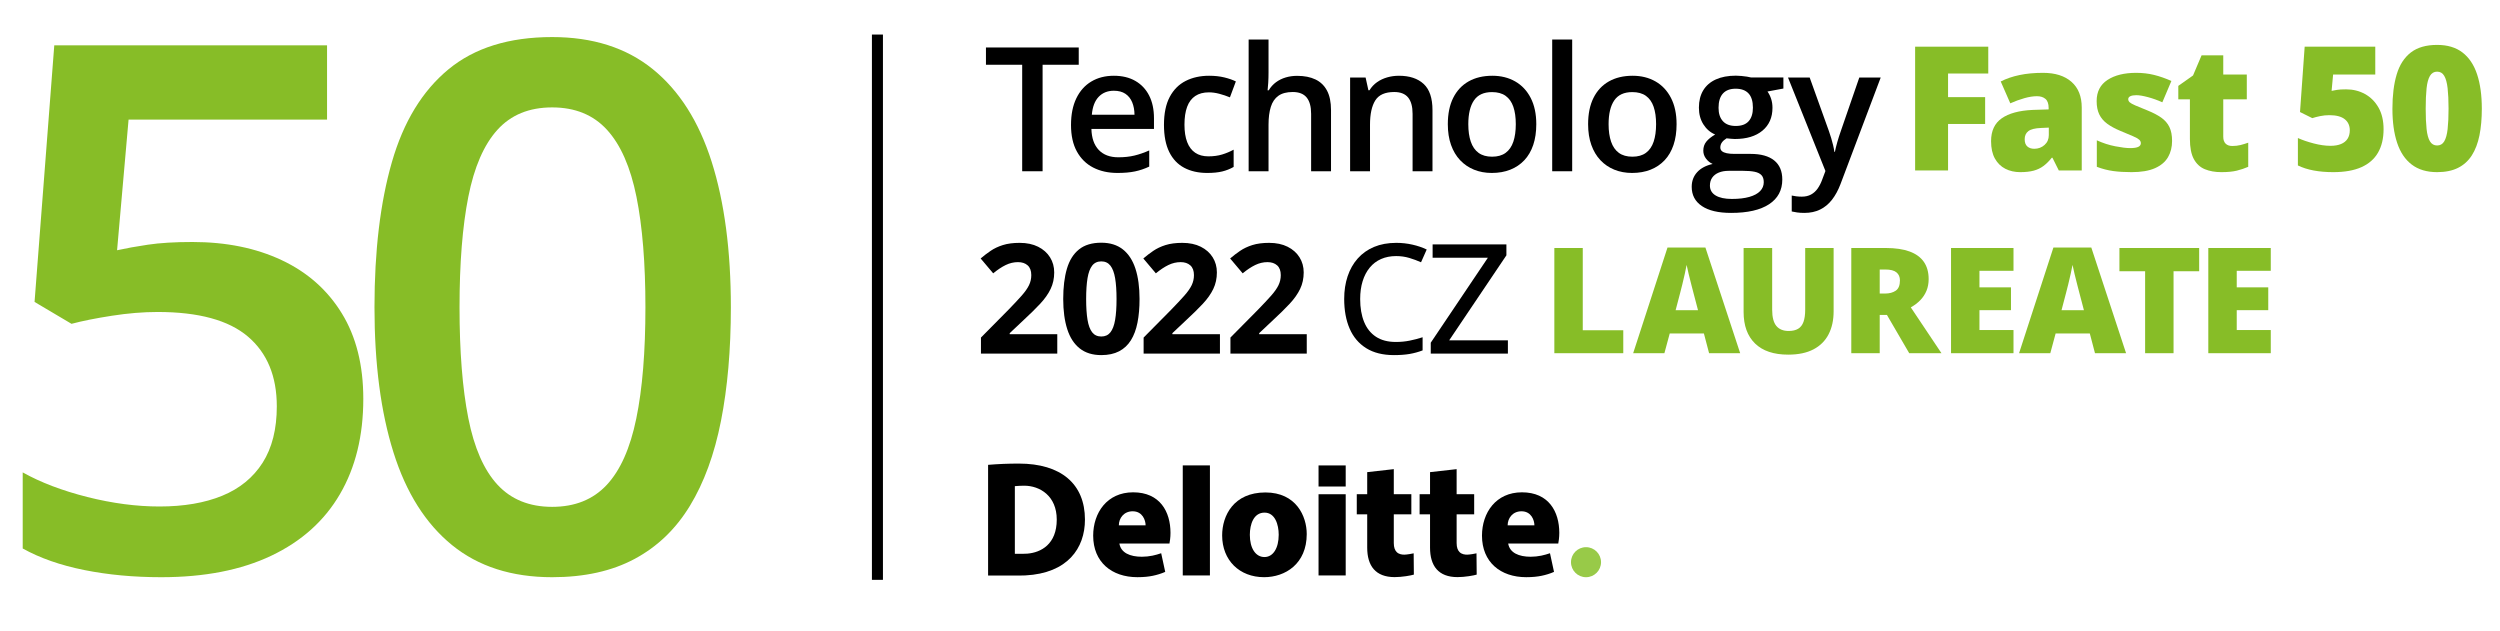
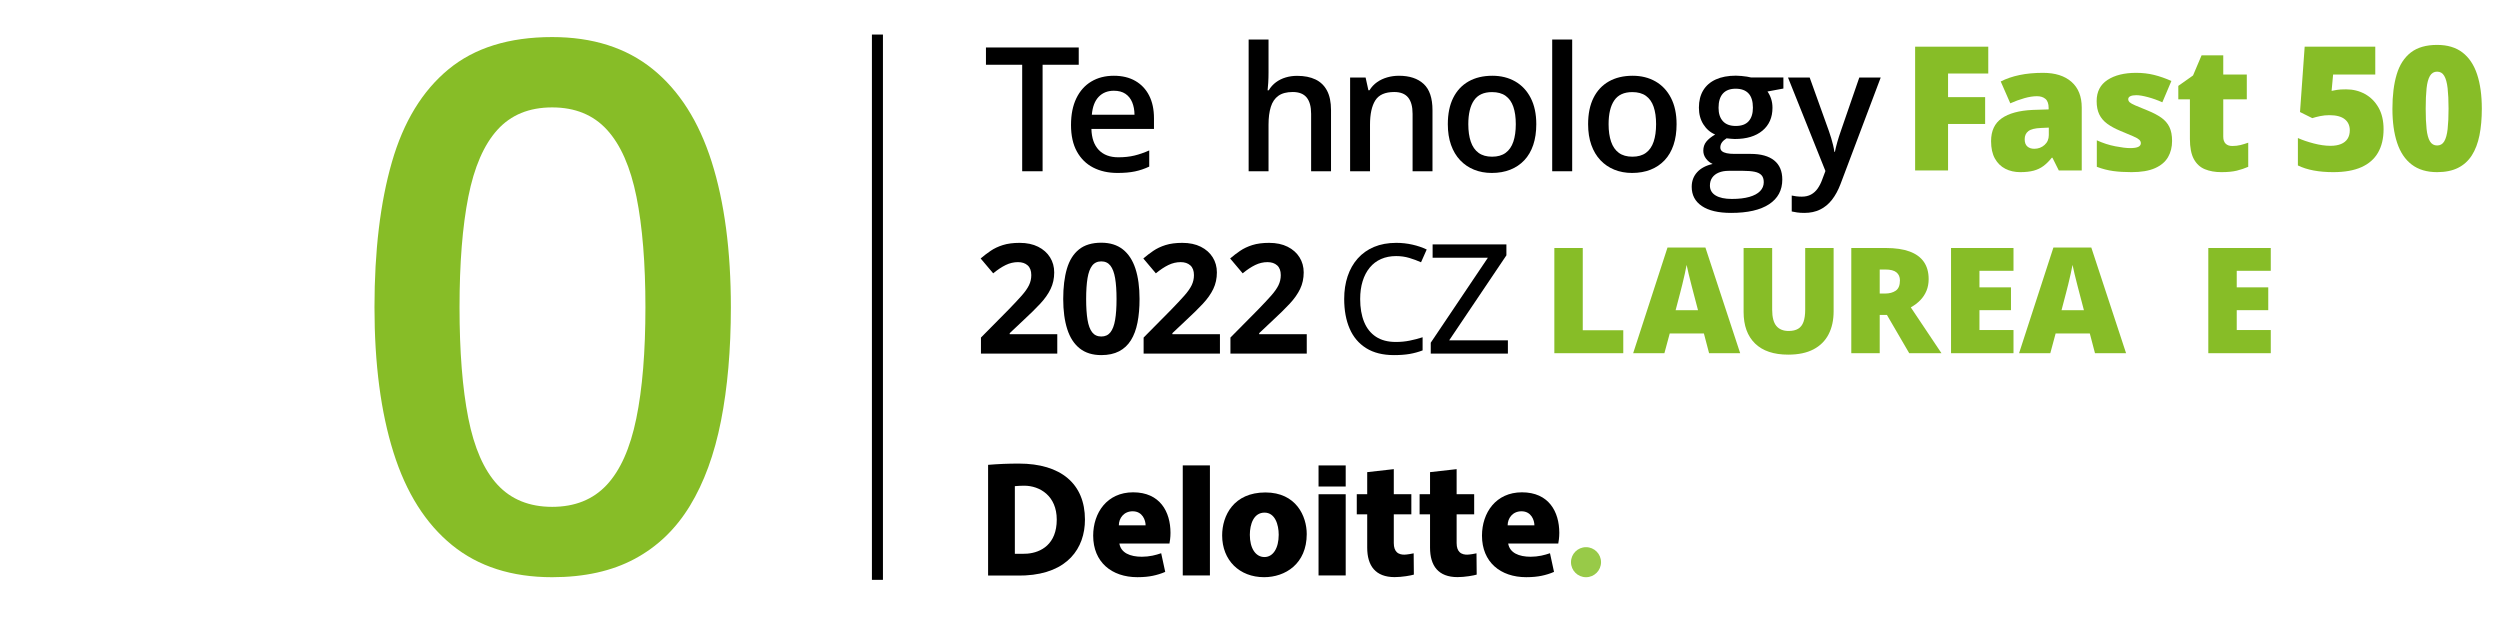
<svg xmlns="http://www.w3.org/2000/svg" width="100%" height="100%" viewBox="0 0 844 213" version="1.1" xml:space="preserve" style="fill-rule:evenodd;clip-rule:evenodd;stroke-linejoin:round;stroke-miterlimit:2;">
  <g id="Artboard2" transform="matrix(1,0,0,1,-3748.73,-1124.04)">
    <rect x="3748.73" y="1124.04" width="843.646" height="212.474" style="fill:none;" />
    <g transform="matrix(1.187,0,0,1.187,2160.45,77.777)">
-       <path d="M1392.8,950.262C1402.39,950.262 1410.85,951.98 1418.16,955.416C1425.48,958.853 1431.18,963.889 1435.26,970.523C1439.35,977.158 1441.39,985.273 1441.39,994.868C1441.39,1005.35 1439.18,1014.38 1434.75,1021.97C1430.33,1029.56 1423.83,1035.39 1415.26,1039.47C1406.68,1043.56 1396.24,1045.6 1383.92,1045.6C1376.09,1045.6 1368.8,1044.92 1362.02,1043.56C1355.25,1042.2 1349.42,1040.16 1344.52,1037.43L1344.52,1015.79C1349.62,1018.65 1355.75,1020.98 1362.89,1022.79C1370.04,1024.59 1376.88,1025.49 1383.41,1025.49C1390.35,1025.49 1396.3,1024.47 1401.27,1022.43C1406.24,1020.39 1410.07,1017.26 1412.76,1013.04C1415.44,1008.82 1416.79,1003.48 1416.79,997.012C1416.79,988.438 1414.05,981.82 1408.57,977.158C1403.09,972.497 1394.54,970.166 1382.9,970.166C1378.82,970.166 1374.48,970.523 1369.88,971.238C1365.29,971.952 1361.46,972.718 1358.4,973.535L1347.89,967.308L1353.5,894.324L1431.08,894.324L1431.08,915.454L1374.63,915.454L1371.36,952.609C1373.81,952.065 1376.74,951.537 1380.14,951.027C1383.55,950.517 1387.76,950.262 1392.8,950.262Z" style="fill:rgb(135,189,39);fill-rule:nonzero;" />
      <path d="M1545.93,968.839C1545.93,980.884 1544.99,991.653 1543.12,1001.15C1541.25,1010.64 1538.31,1018.69 1534.29,1025.29C1530.28,1031.89 1525.04,1036.92 1518.57,1040.39C1512.11,1043.86 1504.28,1045.6 1495.1,1045.6C1483.6,1045.6 1474.1,1042.55 1466.62,1036.46C1459.13,1030.37 1453.59,1021.6 1449.98,1010.13C1446.37,998.662 1444.57,984.899 1444.57,968.839C1444.57,952.779 1446.22,939.016 1449.52,927.55C1452.82,916.083 1458.18,907.288 1465.6,901.163C1473.01,895.039 1482.85,891.977 1495.1,891.977C1506.66,891.977 1516.21,895.022 1523.73,901.112C1531.25,907.203 1536.83,915.981 1540.47,927.448C1544.11,938.914 1545.93,952.711 1545.93,968.839ZM1468.76,968.839C1468.76,981.428 1469.59,991.942 1471.26,1000.38C1472.93,1008.82 1475.7,1015.13 1479.58,1019.32C1483.46,1023.5 1488.63,1025.59 1495.1,1025.59C1501.56,1025.59 1506.73,1023.52 1510.61,1019.37C1514.49,1015.22 1517.3,1008.92 1519.03,1000.48C1520.77,992.044 1521.63,981.497 1521.63,968.839C1521.63,956.318 1520.78,945.838 1519.08,937.4C1517.38,928.962 1514.59,922.616 1510.71,918.363C1506.83,914.11 1501.63,911.983 1495.1,911.983C1488.56,911.983 1483.37,914.11 1479.53,918.363C1475.68,922.616 1472.93,928.962 1471.26,937.4C1469.59,945.838 1468.76,956.318 1468.76,968.839Z" style="fill:rgb(135,189,39);fill-rule:nonzero;" />
    </g>
    <g transform="matrix(0.28,0,0,0.28,3707.58,889.659)">
      <path d="M1404.03,1043.56L1379.43,1043.56L1379.43,915.148L1335.74,915.148L1335.74,894.324L1447.61,894.324L1447.61,915.148L1404.03,915.148L1404.03,1043.56Z" style="fill-rule:nonzero;" />
    </g>
    <g transform="matrix(0.28,0,0,0.28,3707.58,889.659)">
      <path d="M1489.95,928.417C1500.02,928.417 1508.66,930.493 1515.87,934.644C1523.09,938.795 1528.63,944.681 1532.51,952.303C1536.39,959.925 1538.33,969.043 1538.33,979.659L1538.33,992.521L1462.9,992.521C1463.17,1003.48 1466.11,1011.92 1471.73,1017.84C1477.34,1023.76 1485.22,1026.72 1495.36,1026.72C1502.57,1026.72 1509.05,1026.02 1514.8,1024.62C1520.55,1023.23 1526.49,1021.17 1532.61,1018.45L1532.61,1037.94C1526.97,1040.6 1521.22,1042.54 1515.36,1043.76C1509.51,1044.99 1502.5,1045.6 1494.34,1045.6C1483.24,1045.6 1473.5,1043.44 1465.09,1039.12C1456.69,1034.8 1450.12,1028.35 1445.39,1019.77C1440.66,1011.2 1438.3,1000.55 1438.3,987.825C1438.3,975.168 1440.44,964.416 1444.73,955.569C1449.02,946.723 1455.04,939.986 1462.8,935.359C1470.55,930.731 1479.6,928.417 1489.95,928.417ZM1489.95,946.485C1482.39,946.485 1476.29,948.935 1471.62,953.834C1466.96,958.734 1464.22,965.913 1463.41,975.372L1514.85,975.372C1514.79,969.724 1513.85,964.722 1512.05,960.367C1510.24,956.012 1507.52,952.609 1503.88,950.159C1500.24,947.71 1495.6,946.485 1489.95,946.485Z" style="fill-rule:nonzero;" />
    </g>
    <g transform="matrix(0.28,0,0,0.28,3707.58,889.659)">
-       <path d="M1602.54,1045.6C1591.86,1045.6 1582.61,1043.52 1574.78,1039.37C1566.95,1035.22 1560.93,1028.86 1556.71,1020.28C1552.49,1011.71 1550.38,1000.82 1550.38,987.621C1550.38,973.875 1552.7,962.647 1557.32,953.936C1561.95,945.226 1568.37,938.795 1576.57,934.644C1584.77,930.493 1594.17,928.417 1604.79,928.417C1611.53,928.417 1617.63,929.081 1623.11,930.408C1628.59,931.735 1633.23,933.351 1637.05,935.256L1629.9,954.447C1625.75,952.745 1621.5,951.316 1617.14,950.159C1612.79,949.003 1608.6,948.424 1604.59,948.424C1597.98,948.424 1592.49,949.887 1588.1,952.813C1583.71,955.74 1580.44,960.095 1578.3,965.879C1576.16,971.663 1575.09,978.843 1575.09,987.417C1575.09,995.719 1576.17,1002.71 1578.35,1008.39C1580.53,1014.08 1583.76,1018.36 1588.05,1021.25C1592.34,1024.15 1597.61,1025.59 1603.87,1025.59C1610.06,1025.59 1615.61,1024.84 1620.51,1023.35C1625.41,1021.85 1630.04,1019.91 1634.39,1017.53L1634.39,1038.35C1630.1,1040.8 1625.51,1042.62 1620.61,1043.81C1615.71,1045 1609.69,1045.6 1602.54,1045.6Z" style="fill-rule:nonzero;" />
-     </g>
+       </g>
    <g transform="matrix(0.28,0,0,0.28,3707.58,889.659)">
      <path d="M1676.45,884.729L1676.45,924.641C1676.45,928.792 1676.34,932.841 1676.1,936.788C1675.86,940.735 1675.6,943.797 1675.33,945.974L1676.66,945.974C1679.04,942.027 1681.97,938.778 1685.44,936.226C1688.91,933.674 1692.8,931.752 1697.12,930.459C1701.45,929.166 1706.06,928.52 1710.96,928.52C1719.6,928.52 1726.95,929.966 1733,932.858C1739.06,935.75 1743.7,940.224 1746.94,946.281C1750.17,952.337 1751.79,960.197 1751.79,969.86L1751.79,1043.56L1727.8,1043.56L1727.8,974.351C1727.8,965.573 1726,958.989 1722.39,954.6C1718.78,950.21 1713.2,948.016 1705.65,948.016C1698.37,948.016 1692.6,949.53 1688.35,952.558C1684.09,955.586 1681.05,960.044 1679.21,965.93C1677.37,971.816 1676.45,978.979 1676.45,987.417L1676.45,1043.56L1652.47,1043.56L1652.47,884.729L1676.45,884.729Z" style="fill-rule:nonzero;" />
    </g>
    <g transform="matrix(0.28,0,0,0.28,3707.58,889.659)">
      <path d="M1833.71,928.417C1846.44,928.417 1856.36,931.701 1863.47,938.268C1870.58,944.835 1874.13,955.365 1874.13,969.86L1874.13,1043.56L1850.14,1043.56L1850.14,974.351C1850.14,965.573 1848.34,958.989 1844.74,954.6C1841.13,950.21 1835.55,948.016 1828,948.016C1817.04,948.016 1809.43,951.384 1805.18,958.121C1800.93,964.858 1798.8,974.623 1798.8,987.417L1798.8,1043.56L1774.81,1043.56L1774.81,930.561L1793.49,930.561L1796.86,945.872L1798.19,945.872C1800.64,941.925 1803.68,938.676 1807.33,936.124C1810.97,933.572 1815.05,931.65 1819.57,930.357C1824.1,929.064 1828.81,928.417 1833.71,928.417Z" style="fill-rule:nonzero;" />
    </g>
    <g transform="matrix(0.28,0,0,0.28,3707.58,889.659)">
      <path d="M1999.29,986.804C1999.29,996.195 1998.06,1004.53 1995.61,1011.81C1993.16,1019.09 1989.59,1025.24 1984.89,1030.24C1980.2,1035.24 1974.55,1039.05 1967.95,1041.67C1961.35,1044.29 1953.9,1045.6 1945.59,1045.6C1937.84,1045.6 1930.73,1044.29 1924.26,1041.67C1917.8,1039.05 1912.2,1035.24 1907.47,1030.24C1902.74,1025.24 1899.08,1019.09 1896.5,1011.81C1893.91,1004.53 1892.62,996.195 1892.62,986.804C1892.62,974.351 1894.78,963.786 1899.1,955.11C1903.42,946.434 1909.6,939.816 1917.62,935.256C1925.65,930.697 1935.22,928.417 1946.31,928.417C1956.72,928.417 1965.91,930.697 1973.87,935.256C1981.83,939.816 1988.06,946.451 1992.55,955.161C1997.04,963.872 1999.29,974.419 1999.29,986.804ZM1917.32,986.804C1917.32,995.038 1918.32,1002.08 1920.33,1007.93C1922.34,1013.79 1925.45,1018.26 1929.67,1021.36C1933.89,1024.45 1939.33,1026 1946,1026C1952.67,1026 1958.12,1024.45 1962.33,1021.36C1966.55,1018.26 1969.65,1013.79 1971.62,1007.93C1973.6,1002.08 1974.58,995.038 1974.58,986.804C1974.58,978.57 1973.6,971.578 1971.62,965.828C1969.65,960.078 1966.55,955.689 1962.33,952.66C1958.12,949.632 1952.64,948.118 1945.9,948.118C1935.97,948.118 1928.72,951.452 1924.16,958.121C1919.6,964.79 1917.32,974.351 1917.32,986.804Z" style="fill-rule:nonzero;" />
    </g>
    <g transform="matrix(0.28,0,0,0.28,3707.58,889.659)">
      <rect x="2018.48" y="884.729" width="24.09" height="158.829" style="fill-rule:nonzero;" />
    </g>
    <g transform="matrix(0.28,0,0,0.28,3707.58,889.659)">
      <path d="M2168.44,986.804C2168.44,996.195 2167.22,1004.53 2164.76,1011.81C2162.32,1019.09 2158.74,1025.24 2154.05,1030.24C2149.35,1035.24 2143.7,1039.05 2137.1,1041.67C2130.5,1044.29 2123.05,1045.6 2114.75,1045.6C2106.99,1045.6 2099.88,1044.29 2093.41,1041.67C2086.95,1039.05 2081.35,1035.24 2076.62,1030.24C2071.89,1025.24 2068.24,1019.09 2065.65,1011.81C2063.07,1004.53 2061.77,996.195 2061.77,986.804C2061.77,974.351 2063.93,963.786 2068.25,955.11C2072.57,946.434 2078.75,939.816 2086.78,935.256C2094.81,930.697 2104.37,928.417 2115.46,928.417C2125.88,928.417 2135.06,930.697 2143.02,935.256C2150.99,939.816 2157.21,946.451 2161.7,955.161C2166.19,963.872 2168.44,974.419 2168.44,986.804ZM2086.47,986.804C2086.47,995.038 2087.48,1002.08 2089.49,1007.93C2091.49,1013.79 2094.61,1018.26 2098.82,1021.36C2103.04,1024.45 2108.49,1026 2115.16,1026C2121.83,1026 2127.27,1024.45 2131.49,1021.36C2135.71,1018.26 2138.8,1013.79 2140.78,1007.93C2142.75,1002.08 2143.74,995.038 2143.74,986.804C2143.74,978.57 2142.75,971.578 2140.78,965.828C2138.8,960.078 2135.71,955.689 2131.49,952.66C2127.27,949.632 2121.79,948.118 2115.05,948.118C2105.12,948.118 2097.87,951.452 2093.31,958.121C2088.75,964.79 2086.47,974.351 2086.47,986.804Z" style="fill-rule:nonzero;" />
    </g>
    <g transform="matrix(0.28,0,0,0.28,3711.57,889.659)">
      <path d="M2219.89,1093.78C2204.58,1093.78 2192.84,1091.02 2184.68,1085.51C2176.51,1080 2172.43,1072.28 2172.43,1062.34C2172.43,1055.4 2174.61,1049.53 2178.96,1044.73C2183.32,1039.93 2189.54,1036.62 2197.64,1034.78C2194.58,1033.42 2191.94,1031.29 2189.73,1028.4C2187.52,1025.51 2186.41,1022.29 2186.41,1018.75C2186.41,1014.53 2187.6,1010.93 2189.99,1007.93C2192.37,1004.94 2195.94,1002.05 2200.7,999.258C2194.78,996.74 2190.04,992.64 2186.47,986.958C2182.89,981.275 2181.11,974.589 2181.11,966.9C2181.11,958.734 2182.84,951.776 2186.31,946.025C2189.78,940.275 2194.85,935.886 2201.52,932.858C2208.19,929.829 2216.25,928.315 2225.71,928.315C2227.75,928.315 2229.98,928.434 2232.4,928.673C2234.81,928.911 2237.06,929.183 2239.14,929.489C2241.21,929.795 2242.79,930.119 2243.88,930.459L2282.98,930.459L2282.98,943.831L2263.79,947.403C2265.62,949.989 2267.09,952.932 2268.18,956.233C2269.26,959.533 2269.81,963.123 2269.81,967.002C2269.81,978.706 2265.78,987.91 2257.71,994.613C2249.65,1001.32 2238.54,1004.67 2224.39,1004.67C2220.98,1004.53 2217.68,1004.26 2214.48,1003.85C2212.03,1005.35 2210.16,1007 2208.87,1008.8C2207.58,1010.61 2206.93,1012.63 2206.93,1014.88C2206.93,1016.71 2207.58,1018.19 2208.87,1019.32C2210.16,1020.44 2212.09,1021.27 2214.64,1021.82C2217.19,1022.36 2220.3,1022.63 2223.98,1022.63L2243.47,1022.63C2255.86,1022.63 2265.32,1025.25 2271.85,1030.49C2278.38,1035.73 2281.65,1043.42 2281.65,1053.56C2281.65,1066.42 2276.34,1076.34 2265.73,1083.32C2255.11,1090.29 2239.83,1093.78 2219.89,1093.78ZM2220.81,1076.94C2229.18,1076.94 2236.23,1076.12 2241.94,1074.49C2247.66,1072.85 2251.98,1070.52 2254.91,1067.5C2257.83,1064.47 2259.3,1060.88 2259.3,1056.73C2259.3,1053.05 2258.38,1050.23 2256.54,1048.25C2254.7,1046.28 2251.95,1044.92 2248.27,1044.17C2244.6,1043.42 2240.04,1043.05 2234.59,1043.05L2216.83,1043.05C2212.41,1043.05 2208.5,1043.75 2205.09,1045.14C2201.69,1046.54 2199.05,1048.56 2197.18,1051.21C2195.31,1053.87 2194.38,1057.07 2194.38,1060.81C2194.38,1065.98 2196.67,1069.96 2201.26,1072.75C2205.86,1075.54 2212.38,1076.94 2220.81,1076.94ZM2225.51,988.948C2232.52,988.948 2237.72,987.026 2241.13,983.181C2244.53,979.336 2246.23,973.909 2246.23,966.9C2246.23,959.278 2244.48,953.562 2240.97,949.751C2237.47,945.94 2232.28,944.035 2225.41,944.035C2218.67,944.035 2213.55,945.974 2210.04,949.853C2206.54,953.732 2204.79,959.482 2204.79,967.104C2204.79,973.977 2206.54,979.336 2210.04,983.181C2213.55,987.026 2218.7,988.948 2225.51,988.948Z" style="fill-rule:nonzero;" />
    </g>
    <g transform="matrix(0.28,0,0,0.28,3711.57,889.659)">
      <path d="M2288.54,930.561L2314.67,930.561L2337.84,995.073C2338.86,997.999 2339.8,1000.87 2340.65,1003.7C2341.5,1006.52 2342.25,1009.3 2342.89,1012.02C2343.54,1014.74 2344.07,1017.46 2344.47,1020.18L2345.09,1020.18C2345.77,1016.64 2346.74,1012.68 2348,1008.29C2349.26,1003.9 2350.67,999.496 2352.23,995.073L2374.49,930.561L2400.31,930.561L2351.82,1059.07C2349.03,1066.42 2345.62,1072.7 2341.57,1077.91C2337.52,1083.11 2332.74,1087.06 2327.22,1089.75C2321.71,1092.43 2315.42,1093.78 2308.34,1093.78C2304.94,1093.78 2301.98,1093.59 2299.46,1093.22C2296.94,1092.84 2294.8,1092.45 2293.03,1092.04L2293.03,1072.85C2294.46,1073.19 2296.26,1073.5 2298.44,1073.77C2300.62,1074.05 2302.86,1074.18 2305.18,1074.18C2309.46,1074.18 2313.17,1073.33 2316.3,1071.63C2319.43,1069.93 2322.09,1067.53 2324.26,1064.43C2326.44,1061.34 2328.24,1057.82 2329.67,1053.87L2333.66,1043.25L2288.54,930.561Z" style="fill-rule:nonzero;" />
    </g>
    <g transform="matrix(0.238,0,0,0.238,3952.46,994.914)">
      <path d="M1348.81,1043.56L1348.81,894.324L1389.12,894.324L1389.12,1011L1446.59,1011L1446.59,1043.56L1348.81,1043.56Z" style="fill:rgb(135,189,39);fill-rule:nonzero;" />
    </g>
    <g transform="matrix(0.238,0,0,0.238,3952.46,994.914)">
      <path d="M1568.31,1043.56L1560.96,1015.59L1512.48,1015.59L1504.92,1043.56L1460.62,1043.56L1509.31,893.712L1563.11,893.712L1612.41,1043.56L1568.31,1043.56ZM1552.59,982.517L1546.16,958.019C1545.48,955.365 1544.49,951.571 1543.2,946.638C1541.91,941.704 1540.63,936.6 1539.37,931.327C1538.12,926.053 1537.14,921.715 1536.46,918.312C1535.85,921.715 1534.98,925.917 1533.86,930.918C1532.74,935.92 1531.58,940.871 1530.39,945.77C1529.2,950.67 1528.16,954.753 1527.28,958.019L1520.85,982.517L1552.59,982.517Z" style="fill:rgb(135,189,39);fill-rule:nonzero;" />
    </g>
    <g transform="matrix(0.238,0,0,0.238,3952.46,994.914)">
      <path d="M1744.96,894.324L1744.96,984.15C1744.96,996.672 1742.58,1007.54 1737.82,1016.76C1733.05,1025.98 1725.91,1033.1 1716.38,1038.1C1706.86,1043.1 1694.91,1045.6 1680.55,1045.6C1660,1045.6 1644.32,1040.33 1633.5,1029.78C1622.68,1019.23 1617.27,1004.33 1617.27,985.069L1617.27,894.324L1657.79,894.324L1657.79,981.905C1657.79,992.453 1659.76,1000.11 1663.71,1004.87C1667.66,1009.63 1673.48,1012.02 1681.17,1012.02C1686.68,1012.02 1691.17,1010.98 1694.64,1008.9C1698.11,1006.83 1700.64,1003.55 1702.25,999.053C1703.84,994.562 1704.64,988.778 1704.64,981.701L1704.64,894.324L1744.96,894.324Z" style="fill:rgb(135,189,39);fill-rule:nonzero;" />
    </g>
    <g transform="matrix(0.238,0,0,0.238,3952.46,994.914)">
      <path d="M1818.92,894.324C1832.47,894.324 1843.73,895.975 1852.71,899.275C1861.69,902.575 1868.45,907.492 1872.97,914.025C1877.5,920.558 1879.76,928.69 1879.76,938.421C1879.76,944.477 1878.74,949.989 1876.7,954.957C1874.66,959.925 1871.75,964.365 1867.97,968.278C1864.19,972.191 1859.68,975.61 1854.44,978.536L1897.93,1043.56L1852.2,1043.56L1820.56,989.254L1810.35,989.254L1810.35,1043.56L1770.03,1043.56L1770.03,894.324L1818.92,894.324ZM1818.31,924.845L1810.35,924.845L1810.35,958.938L1817.9,958.938C1824.09,958.938 1829.16,957.577 1833.11,954.855C1837.06,952.133 1839.03,947.267 1839.03,940.258C1839.03,935.427 1837.4,931.65 1834.13,928.928C1830.87,926.206 1825.59,924.845 1818.31,924.845Z" style="fill:rgb(135,189,39);fill-rule:nonzero;" />
    </g>
    <g transform="matrix(0.238,0,0,0.238,3952.46,994.914)">
      <path d="M2000.11,1043.56L1911.51,1043.56L1911.51,894.324L2000.11,894.324L2000.11,926.682L1951.82,926.682L1951.82,950.159L1996.53,950.159L1996.53,982.517L1951.82,982.517L1951.82,1010.69L2000.11,1010.69L2000.11,1043.56Z" style="fill:rgb(135,189,39);fill-rule:nonzero;" />
    </g>
    <g transform="matrix(0.238,0,0,0.238,3952.46,994.914)">
      <path d="M2115.71,1043.56L2108.36,1015.59L2059.87,1015.59L2052.32,1043.56L2008.02,1043.56L2056.71,893.712L2110.5,893.712L2159.8,1043.56L2115.71,1043.56ZM2099.99,982.517L2093.56,958.019C2092.88,955.365 2091.89,951.571 2090.6,946.638C2089.3,941.704 2088.03,936.6 2086.77,931.327C2085.51,926.053 2084.54,921.715 2083.86,918.312C2083.25,921.715 2082.38,925.917 2081.26,930.918C2080.14,935.92 2078.98,940.871 2077.79,945.77C2076.6,950.67 2075.56,954.753 2074.67,958.019L2068.24,982.517L2099.99,982.517Z" style="fill:rgb(135,189,39);fill-rule:nonzero;" />
    </g>
    <g transform="matrix(0.238,0,0,0.238,3952.46,994.914)">
-       <path d="M2227.14,1043.56L2186.82,1043.56L2186.82,927.295L2150.38,927.295L2150.38,894.324L2263.48,894.324L2263.48,927.295L2227.14,927.295L2227.14,1043.56Z" style="fill:rgb(135,189,39);fill-rule:nonzero;" />
-     </g>
+       </g>
    <g transform="matrix(0.238,0,0,0.238,3952.46,994.914)">
      <path d="M2365.05,1043.56L2276.45,1043.56L2276.45,894.324L2365.05,894.324L2365.05,926.682L2316.77,926.682L2316.77,950.159L2361.48,950.159L2361.48,982.517L2316.77,982.517L2316.77,1010.69L2365.05,1010.69L2365.05,1043.56Z" style="fill:rgb(135,189,39);fill-rule:nonzero;" />
    </g>
    <g transform="matrix(0.247,0,0,0.247,3748.66,985.661)">
      <path d="M1445.37,1043.56L1341.05,1043.56L1341.05,1021.61L1378.51,983.742C1386.06,975.984 1392.14,969.503 1396.73,964.297C1401.32,959.091 1404.66,954.345 1406.73,950.057C1408.81,945.77 1409.85,941.177 1409.85,936.277C1409.85,930.357 1408.2,925.917 1404.9,922.956C1401.6,919.996 1397.19,918.516 1391.68,918.516C1385.89,918.516 1380.28,919.843 1374.84,922.497C1369.39,925.151 1363.71,928.928 1357.79,933.827L1340.64,913.514C1344.93,909.84 1349.47,906.369 1354.27,903.103C1359.06,899.836 1364.64,897.199 1371.01,895.192C1377.37,893.185 1385.01,892.181 1393.92,892.181C1403.72,892.181 1412.14,893.95 1419.19,897.489C1426.23,901.027 1431.66,905.842 1435.47,911.932C1439.28,918.023 1441.18,924.913 1441.18,932.603C1441.18,940.837 1439.55,948.356 1436.28,955.161C1433.02,961.966 1428.27,968.703 1422.04,975.372C1415.82,982.041 1408.32,989.424 1399.54,997.522L1380.35,1015.59L1380.35,1017.02L1445.37,1017.02L1445.37,1043.56Z" style="fill-rule:nonzero;" />
    </g>
    <g transform="matrix(0.247,0,0,0.247,3748.66,985.661)">
      <path d="M1557.81,968.941C1557.81,980.986 1556.88,991.738 1555,1001.2C1553.13,1010.66 1550.14,1018.69 1546.02,1025.29C1541.9,1031.89 1536.51,1036.92 1529.84,1040.39C1523.17,1043.86 1515.08,1045.6 1505.55,1045.6C1493.57,1045.6 1483.74,1042.55 1476.05,1036.46C1468.36,1030.37 1462.68,1021.6 1459,1010.13C1455.33,998.662 1453.49,984.933 1453.49,968.941C1453.49,952.813 1455.17,939.016 1458.54,927.55C1461.91,916.083 1467.41,907.288 1475.03,901.163C1482.65,895.039 1492.82,891.977 1505.55,891.977C1517.46,891.977 1527.27,895.022 1535,901.112C1542.72,907.203 1548.45,915.981 1552.2,927.448C1555.94,938.914 1557.81,952.745 1557.81,968.941ZM1484.83,968.941C1484.83,980.306 1485.46,989.782 1486.71,997.369C1487.97,1004.96 1490.1,1010.66 1493.1,1014.47C1496.09,1018.28 1500.24,1020.18 1505.55,1020.18C1510.79,1020.18 1514.92,1018.3 1517.95,1014.52C1520.98,1010.74 1523.14,1005.06 1524.43,997.471C1525.73,989.884 1526.37,980.374 1526.37,968.941C1526.37,957.577 1525.73,948.084 1524.43,940.462C1523.14,932.841 1520.98,927.107 1517.95,923.263C1514.92,919.418 1510.79,917.495 1505.55,917.495C1500.24,917.495 1496.09,919.418 1493.1,923.263C1490.1,927.107 1487.97,932.841 1486.71,940.462C1485.46,948.084 1484.83,957.577 1484.83,968.941Z" style="fill-rule:nonzero;" />
    </g>
    <g transform="matrix(0.247,0,0,0.247,3748.66,985.661)">
      <path d="M1667.7,1043.56L1563.38,1043.56L1563.38,1021.61L1600.85,983.742C1608.4,975.984 1614.47,969.503 1619.07,964.297C1623.66,959.091 1626.99,954.345 1629.07,950.057C1631.14,945.77 1632.18,941.177 1632.18,936.277C1632.18,930.357 1630.53,925.917 1627.23,922.956C1623.93,919.996 1619.53,918.516 1614.01,918.516C1608.23,918.516 1602.62,919.843 1597.17,922.497C1591.73,925.151 1586.04,928.928 1580.12,933.827L1562.98,913.514C1567.26,909.84 1571.81,906.369 1576.6,903.103C1581.4,899.836 1586.98,897.199 1593.34,895.192C1599.7,893.185 1607.34,892.181 1616.26,892.181C1626.06,892.181 1634.48,893.95 1641.52,897.489C1648.57,901.027 1653.99,905.842 1657.8,911.932C1661.61,918.023 1663.52,924.913 1663.52,932.603C1663.52,940.837 1661.89,948.356 1658.62,955.161C1655.35,961.966 1650.61,968.703 1644.38,975.372C1638.15,982.041 1630.65,989.424 1621.87,997.522L1602.68,1015.59L1602.68,1017.02L1667.7,1017.02L1667.7,1043.56Z" style="fill-rule:nonzero;" />
    </g>
    <g transform="matrix(0.247,0,0,0.247,3777.97,985.661)">
      <path d="M1667.7,1043.56L1563.38,1043.56L1563.38,1021.61L1600.85,983.742C1608.4,975.984 1614.47,969.503 1619.07,964.297C1623.66,959.091 1626.99,954.345 1629.07,950.057C1631.14,945.77 1632.18,941.177 1632.18,936.277C1632.18,930.357 1630.53,925.917 1627.23,922.956C1623.93,919.996 1619.53,918.516 1614.01,918.516C1608.23,918.516 1602.62,919.843 1597.17,922.497C1591.73,925.151 1586.04,928.928 1580.12,933.827L1562.98,913.514C1567.26,909.84 1571.81,906.369 1576.6,903.103C1581.4,899.836 1586.98,897.199 1593.34,895.192C1599.7,893.185 1607.34,892.181 1616.26,892.181C1626.06,892.181 1634.48,893.95 1641.52,897.489C1648.57,901.027 1653.99,905.842 1657.8,911.932C1661.61,918.023 1663.52,924.913 1663.52,932.603C1663.52,940.837 1661.89,948.356 1658.62,955.161C1655.35,961.966 1650.61,968.703 1644.38,975.372C1638.15,982.041 1630.65,989.424 1621.87,997.522L1602.68,1015.59L1602.68,1017.02L1667.7,1017.02L1667.7,1043.56Z" style="fill-rule:nonzero;" />
    </g>
    <g transform="matrix(0.247,0,0,0.247,3870.23,985.661)">
      <path d="M1416.38,910.248C1408.69,910.248 1401.8,911.592 1395.71,914.28C1389.62,916.968 1384.46,920.881 1380.25,926.019C1376.03,931.156 1372.79,937.332 1370.55,944.545C1368.3,951.759 1367.18,959.891 1367.18,968.941C1367.18,980.986 1368.96,991.398 1372.54,1000.18C1376.11,1008.96 1381.5,1015.73 1388.72,1020.49C1395.93,1025.25 1405.02,1027.63 1415.97,1027.63C1422.5,1027.63 1428.75,1027.04 1434.7,1025.85C1440.66,1024.66 1446.59,1023.11 1452.51,1021.2L1452.51,1039.17C1446.8,1041.35 1440.89,1042.96 1434.8,1044.02C1428.71,1045.07 1421.59,1045.6 1413.42,1045.6C1398.18,1045.6 1385.5,1042.43 1375.4,1036.11C1365.29,1029.78 1357.75,1020.88 1352.79,1009.41C1347.82,997.948 1345.34,984.423 1345.34,968.839C1345.34,957.543 1346.9,947.216 1350.03,937.859C1353.16,928.503 1357.75,920.405 1363.81,913.566C1369.87,906.726 1377.3,901.453 1386.11,897.744C1394.93,894.035 1405.08,892.181 1416.58,892.181C1424.07,892.181 1431.37,892.98 1438.48,894.58C1445.59,896.179 1452.14,898.407 1458.13,901.265L1450.37,918.72C1445.4,916.475 1440.08,914.501 1434.39,912.8C1428.71,911.099 1422.71,910.248 1416.38,910.248Z" style="fill-rule:nonzero;" />
    </g>
    <g transform="matrix(0.247,0,0,0.247,3870.23,985.661)">
      <path d="M1569.09,1043.56L1463.65,1043.56L1463.65,1028.65L1541.74,912.494L1466.2,912.494L1466.2,894.324L1567.05,894.324L1567.05,909.227L1488.86,1025.39L1569.09,1025.39L1569.09,1043.56Z" style="fill-rule:nonzero;" />
    </g>
    <g transform="matrix(0.28,0,0,0.28,4017.61,889.388)">
      <path d="M1388.51,1043.56L1348.81,1043.56L1348.81,894.324L1437,894.324L1437,926.682L1388.51,926.682L1388.51,955.161L1433.22,955.161L1433.22,987.519L1388.51,987.519L1388.51,1043.56Z" style="fill:rgb(135,189,39);fill-rule:nonzero;" />
    </g>
    <g transform="matrix(0.28,0,0,0.28,4017.61,889.388)">
      <path d="M1503.05,925.866C1517.68,925.866 1529.12,929.489 1537.35,936.737C1545.58,943.984 1549.7,954.311 1549.7,967.716L1549.7,1043.56L1522.04,1043.56L1514.38,1028.25L1513.57,1028.25C1510.3,1032.33 1506.95,1035.65 1503.51,1038.2C1500.08,1040.75 1496.15,1042.62 1491.72,1043.81C1487.3,1045 1481.89,1045.6 1475.49,1045.6C1468.82,1045.6 1462.84,1044.24 1457.53,1041.52C1452.22,1038.8 1448.04,1034.68 1444.97,1029.17C1441.91,1023.65 1440.38,1016.68 1440.38,1008.24C1440.38,995.855 1444.67,986.668 1453.24,980.68C1461.82,974.692 1474.23,971.323 1490.5,970.574L1509.79,969.962L1509.79,968.329C1509.79,963.157 1508.51,959.482 1505.96,957.305C1503.41,955.127 1499.99,954.038 1495.7,954.038C1491.14,954.038 1486.06,954.838 1480.44,956.437C1474.83,958.036 1469.2,960.095 1463.55,962.613L1452.02,936.277C1458.68,932.875 1466.24,930.289 1474.68,928.52C1483.12,926.75 1492.57,925.866 1503.05,925.866ZM1509.99,991.908L1500.81,992.316C1493.46,992.589 1488.3,993.865 1485.34,996.144C1482.38,998.424 1480.9,1001.67 1480.9,1005.89C1480.9,1009.84 1481.96,1012.75 1484.07,1014.62C1486.18,1016.49 1488.97,1017.43 1492.44,1017.43C1497.27,1017.43 1501.4,1015.9 1504.84,1012.83C1508.28,1009.77 1509.99,1005.79 1509.99,1000.89L1509.99,991.908Z" style="fill:rgb(135,189,39);fill-rule:nonzero;" />
    </g>
    <g transform="matrix(0.28,0,0,0.28,4017.61,889.388)">
      <path d="M1658.62,1008.04C1658.62,1015.38 1656.99,1021.88 1653.72,1027.53C1650.45,1033.18 1645.23,1037.6 1638.05,1040.8C1630.87,1044 1621.43,1045.6 1609.73,1045.6C1601.49,1045.6 1594.12,1045.16 1587.63,1044.27C1581.13,1043.39 1574.54,1041.69 1567.88,1039.17L1567.88,1007.22C1575.16,1010.55 1582.57,1012.95 1590.13,1014.42C1597.68,1015.88 1603.63,1016.61 1607.99,1016.61C1612.48,1016.61 1615.77,1016.12 1617.84,1015.13C1619.92,1014.14 1620.95,1012.66 1620.95,1010.69C1620.95,1008.99 1620.26,1007.54 1618.86,1006.35C1617.47,1005.16 1614.98,1003.78 1611.41,1002.22C1607.84,1000.65 1602.82,998.543 1596.35,995.889C1589.96,993.235 1584.63,990.343 1580.38,987.213C1576.13,984.082 1572.94,980.34 1570.84,975.984C1568.73,971.629 1567.67,966.287 1567.67,959.959C1567.67,948.662 1572.03,940.156 1580.74,934.44C1589.45,928.724 1600.98,925.866 1615.34,925.866C1622.96,925.866 1630.14,926.699 1636.88,928.366C1643.62,930.034 1650.59,932.466 1657.8,935.665L1646.88,961.388C1641.16,958.802 1635.38,956.726 1629.53,955.161C1623.68,953.596 1619.02,952.813 1615.54,952.813C1612.41,952.813 1610,953.222 1608.3,954.038C1606.6,954.855 1605.75,956.046 1605.75,957.611C1605.75,959.04 1606.34,960.299 1607.53,961.388C1608.72,962.477 1610.99,963.735 1614.32,965.165C1617.65,966.594 1622.52,968.601 1628.92,971.187C1635.65,973.909 1641.22,976.818 1645.61,979.914C1649.99,983.011 1653.26,986.77 1655.4,991.194C1657.55,995.617 1658.62,1001.23 1658.62,1008.04Z" style="fill:rgb(135,189,39);fill-rule:nonzero;" />
    </g>
    <g transform="matrix(0.28,0,0,0.28,4017.61,889.388)">
      <path d="M1731.15,1014.06C1734.76,1014.06 1738.06,1013.68 1741.05,1012.94C1744.05,1012.19 1747.18,1011.23 1750.44,1010.08L1750.44,1039.17C1746.09,1041.07 1741.48,1042.62 1736.61,1043.81C1731.75,1045 1725.54,1045.6 1717.98,1045.6C1710.5,1045.6 1703.9,1044.43 1698.18,1042.08C1692.46,1039.73 1688.02,1035.65 1684.86,1029.83C1681.69,1024.01 1680.11,1015.9 1680.11,1005.48L1680.11,957.815L1666.13,957.815L1666.13,941.585L1683.89,929.03L1694.2,904.736L1720.33,904.736L1720.33,927.907L1748.71,927.907L1748.71,957.815L1720.33,957.815L1720.33,1002.83C1720.33,1006.57 1721.28,1009.38 1723.19,1011.25C1725.09,1013.12 1727.75,1014.06 1731.15,1014.06Z" style="fill:rgb(135,189,39);fill-rule:nonzero;" />
    </g>
    <g transform="matrix(0.28,0,0,0.28,4017.61,889.388)">
      <path d="M1868.5,945.77C1876.81,945.77 1884.36,947.642 1891.16,951.384C1897.97,955.127 1903.41,960.571 1907.5,967.716C1911.58,974.862 1913.62,983.572 1913.62,993.848C1913.62,1004.94 1911.39,1014.35 1906.93,1022.07C1902.48,1029.8 1895.77,1035.65 1886.83,1039.63C1877.88,1043.61 1866.6,1045.6 1852.99,1045.6C1844.35,1045.6 1836.47,1044.94 1829.36,1043.61C1822.25,1042.28 1815.9,1040.26 1810.32,1037.54L1810.32,1004.46C1815.56,1006.85 1821.87,1009.01 1829.26,1010.95C1836.64,1012.88 1843.43,1013.85 1849.62,1013.85C1854.59,1013.85 1858.81,1013.14 1862.28,1011.71C1865.75,1010.28 1868.38,1008.17 1870.19,1005.38C1871.99,1002.59 1872.89,999.156 1872.89,995.073C1872.89,989.424 1870.85,984.984 1866.77,981.752C1862.68,978.519 1856.49,976.903 1848.19,976.903C1844.45,976.903 1840.77,977.277 1837.16,978.026C1833.56,978.775 1830.39,979.591 1827.67,980.476L1812.87,973.126L1818.49,894.324L1903.62,894.324L1903.62,927.907L1852.78,927.907L1850.95,947.608C1853.12,947.199 1855.35,946.791 1857.63,946.383C1859.91,945.974 1863.54,945.77 1868.5,945.77Z" style="fill:rgb(135,189,39);fill-rule:nonzero;" />
    </g>
    <g transform="matrix(0.28,0,0,0.28,4017.61,889.388)">
      <path d="M2032.08,969.145C2032.08,981.122 2031.13,991.823 2029.23,1001.25C2027.32,1010.67 2024.28,1018.69 2020.09,1025.29C2015.9,1031.89 2010.38,1036.92 2003.5,1040.39C1996.63,1043.86 1988.19,1045.6 1978.19,1045.6C1965.74,1045.6 1955.53,1042.55 1947.57,1036.46C1939.6,1030.37 1933.74,1021.63 1929.96,1010.23C1926.18,998.832 1924.29,985.137 1924.29,969.145C1924.29,953.018 1926.01,939.22 1929.45,927.754C1932.88,916.288 1938.55,907.492 1946.44,901.368C1954.34,895.243 1964.92,892.181 1978.19,892.181C1990.64,892.181 2000.83,895.226 2008.76,901.317C2016.69,907.407 2022.56,916.185 2026.37,927.652C2030.18,939.118 2032.08,952.95 2032.08,969.145ZM1964.41,969.145C1964.41,978.877 1964.77,987.043 1965.48,993.643C1966.19,1000.24 1967.56,1005.2 1969.56,1008.5C1971.57,1011.8 1974.45,1013.45 1978.19,1013.45C1981.93,1013.45 1984.79,1011.8 1986.76,1008.5C1988.74,1005.2 1990.1,1000.26 1990.85,993.694C1991.59,987.128 1991.97,978.945 1991.97,969.145C1991.97,959.278 1991.59,951.044 1990.85,944.443C1990.1,937.842 1988.74,932.858 1986.76,929.489C1984.79,926.121 1981.93,924.437 1978.19,924.437C1974.45,924.437 1971.57,926.121 1969.56,929.489C1967.56,932.858 1966.19,937.842 1965.48,944.443C1964.77,951.044 1964.41,959.278 1964.41,969.145Z" style="fill:rgb(135,189,39);fill-rule:nonzero;" />
    </g>
    <g transform="matrix(1,0,0,1,2430.92,-3.106)">
      <rect x="1612.17" y="1138.81" width="3.722" height="184.09" />
    </g>
    <g transform="matrix(0.73,0,0,0.73,4044.93,1243.27)">
      <path d="M131.254,92.522C129.949,92.965 128.588,93.365 127.227,93.643C125.63,93.967 123.977,94.145 122.297,94.145C116.868,94.145 112.618,92.338 111.922,88.035L135.083,88.035C135.255,87.209 135.559,85.209 135.559,83.106C135.559,73.328 130.694,64.351 118.282,64.351C106.224,64.351 99.805,73.806 99.805,84.401C99.805,96.613 108.344,103.599 120.265,103.599C123.301,103.599 125.52,103.327 127.352,102.955C129.254,102.567 131.349,101.941 133.121,101.148L131.254,92.522ZM118.071,73.123C122.661,73.123 124.048,77.317 124.048,79.619L111.675,79.619C111.675,76.358 113.942,73.123 118.071,73.123Z" style="fill-rule:nonzero;" />
    </g>
    <g transform="matrix(0.73,0,0,0.73,4044.93,1243.27)">
      <path d="M311.061,92.522C309.756,92.965 308.395,93.365 307.034,93.643C305.436,93.967 303.784,94.145 302.104,94.145C296.676,94.145 292.426,92.338 291.731,88.035L314.891,88.035C315.063,87.209 315.366,85.209 315.366,83.106C315.366,73.328 310.5,64.351 298.09,64.351C286.032,64.351 279.614,73.806 279.614,84.401C279.614,96.613 288.151,103.599 300.073,103.599C303.108,103.599 305.327,103.327 307.161,102.955C309.061,102.567 311.157,101.941 312.928,101.148L311.061,92.522ZM297.879,73.123C302.469,73.123 303.856,77.317 303.856,79.619L291.483,79.619C291.483,76.358 293.75,73.123 297.879,73.123Z" style="fill-rule:nonzero;" />
    </g>
    <g transform="matrix(0.73,0,0,0.73,4044.93,1243.27)">
      <rect x="141.232" y="51.901" width="12.56" height="50.894" style="fill-rule:nonzero;" />
    </g>
    <g transform="matrix(0.73,0,0,0.73,4044.93,1243.27)">
      <path d="M178.846,103.599C188.647,103.599 198.566,97.428 198.566,83.645C198.566,75.438 193.704,64.414 179.461,64.414C164.799,64.414 159.451,75.096 159.451,84.27C159.451,95.781 167.445,103.599 178.846,103.599ZM179.015,94.284C174.935,94.284 172.255,90.251 172.255,84.014C172.255,79.045 174.051,73.741 179.058,73.741C183.889,73.741 185.604,79.238 185.604,83.959C185.604,90.226 182.998,94.284 179.015,94.284Z" style="fill-rule:nonzero;" />
    </g>
    <g transform="matrix(0.73,0,0,0.73,4044.93,1243.27)">
      <rect x="204.027" y="65.239" width="12.558" height="37.556" style="fill-rule:nonzero;" />
    </g>
    <g transform="matrix(0.73,0,0,0.73,4044.93,1243.27)">
      <rect x="204.027" y="51.916" width="12.558" height="9.752" style="fill-rule:nonzero;" />
    </g>
    <g transform="matrix(0.73,0,0,0.73,4044.93,1243.27)">
      <path d="M226.533,55.02L226.533,65.234L221.707,65.234L221.707,74.541L226.533,74.541L226.533,89.927C226.533,98.389 230.402,103.566 239.234,103.566C240.89,103.566 242.76,103.396 244.483,103.138C246.077,102.899 247.491,102.609 248.11,102.407C248.12,102.397 248.018,92.598 248.018,92.562C247.614,92.701 244.766,93.18 243.725,93.18C242.715,93.18 241.214,93.052 240.142,91.954C239.376,91.172 238.828,89.898 238.828,87.826L238.828,74.541L246.946,74.541L246.946,65.234L238.828,65.234L238.828,53.634L226.533,55.02Z" style="fill-rule:nonzero;" />
    </g>
    <g transform="matrix(0.73,0,0,0.73,4044.93,1243.27)">
      <path d="M255.59,55.02L255.59,65.234L250.764,65.234L250.764,74.541L255.59,74.541L255.59,89.927C255.59,98.389 259.459,103.566 268.292,103.566C269.948,103.566 271.817,103.396 273.538,103.138C275.133,102.899 276.547,102.609 277.167,102.407C277.176,102.397 277.075,92.598 277.075,92.562C276.67,92.701 273.825,93.18 272.782,93.18C271.772,93.18 270.272,93.052 269.2,91.954C268.434,91.172 267.887,89.898 267.887,87.826L267.887,74.541L276.002,74.541L276.002,65.234L267.887,65.234L267.887,53.634L255.59,55.02Z" style="fill-rule:nonzero;" />
    </g>
    <g transform="matrix(0.73,0,0,0.73,4044.93,1243.27)">
      <path d="M320.774,96.663C320.774,92.827 323.885,89.718 327.721,89.718C331.557,89.718 334.67,92.827 334.67,96.663C334.67,100.502 331.557,103.611 327.721,103.611C323.885,103.611 320.774,100.502 320.774,96.663Z" style="fill:rgb(152,202,72);fill-rule:nonzero;" />
    </g>
    <g transform="matrix(0.73,0,0,0.73,4044.93,1243.27)">
      <path d="M69.373,92.711C68.851,92.754 68.066,92.774 67.564,92.774L63.581,92.774C63.587,92.77 63.581,61.496 63.581,61.496C64.959,61.373 66.708,61.291 67.878,61.291C75.179,61.291 82.959,66.028 82.959,76.97C82.959,88.385 75.647,92.193 69.373,92.711ZM51.205,102.85L65.418,102.85C66.38,102.85 67.543,102.827 68.455,102.78C87.907,101.775 96.001,90.263 96.001,76.97C96.001,60.365 84.802,51.064 65.473,51.064C60.513,51.064 56.103,51.233 51.205,51.646L51.205,102.85Z" style="fill-rule:nonzero;" />
    </g>
  </g>
</svg>